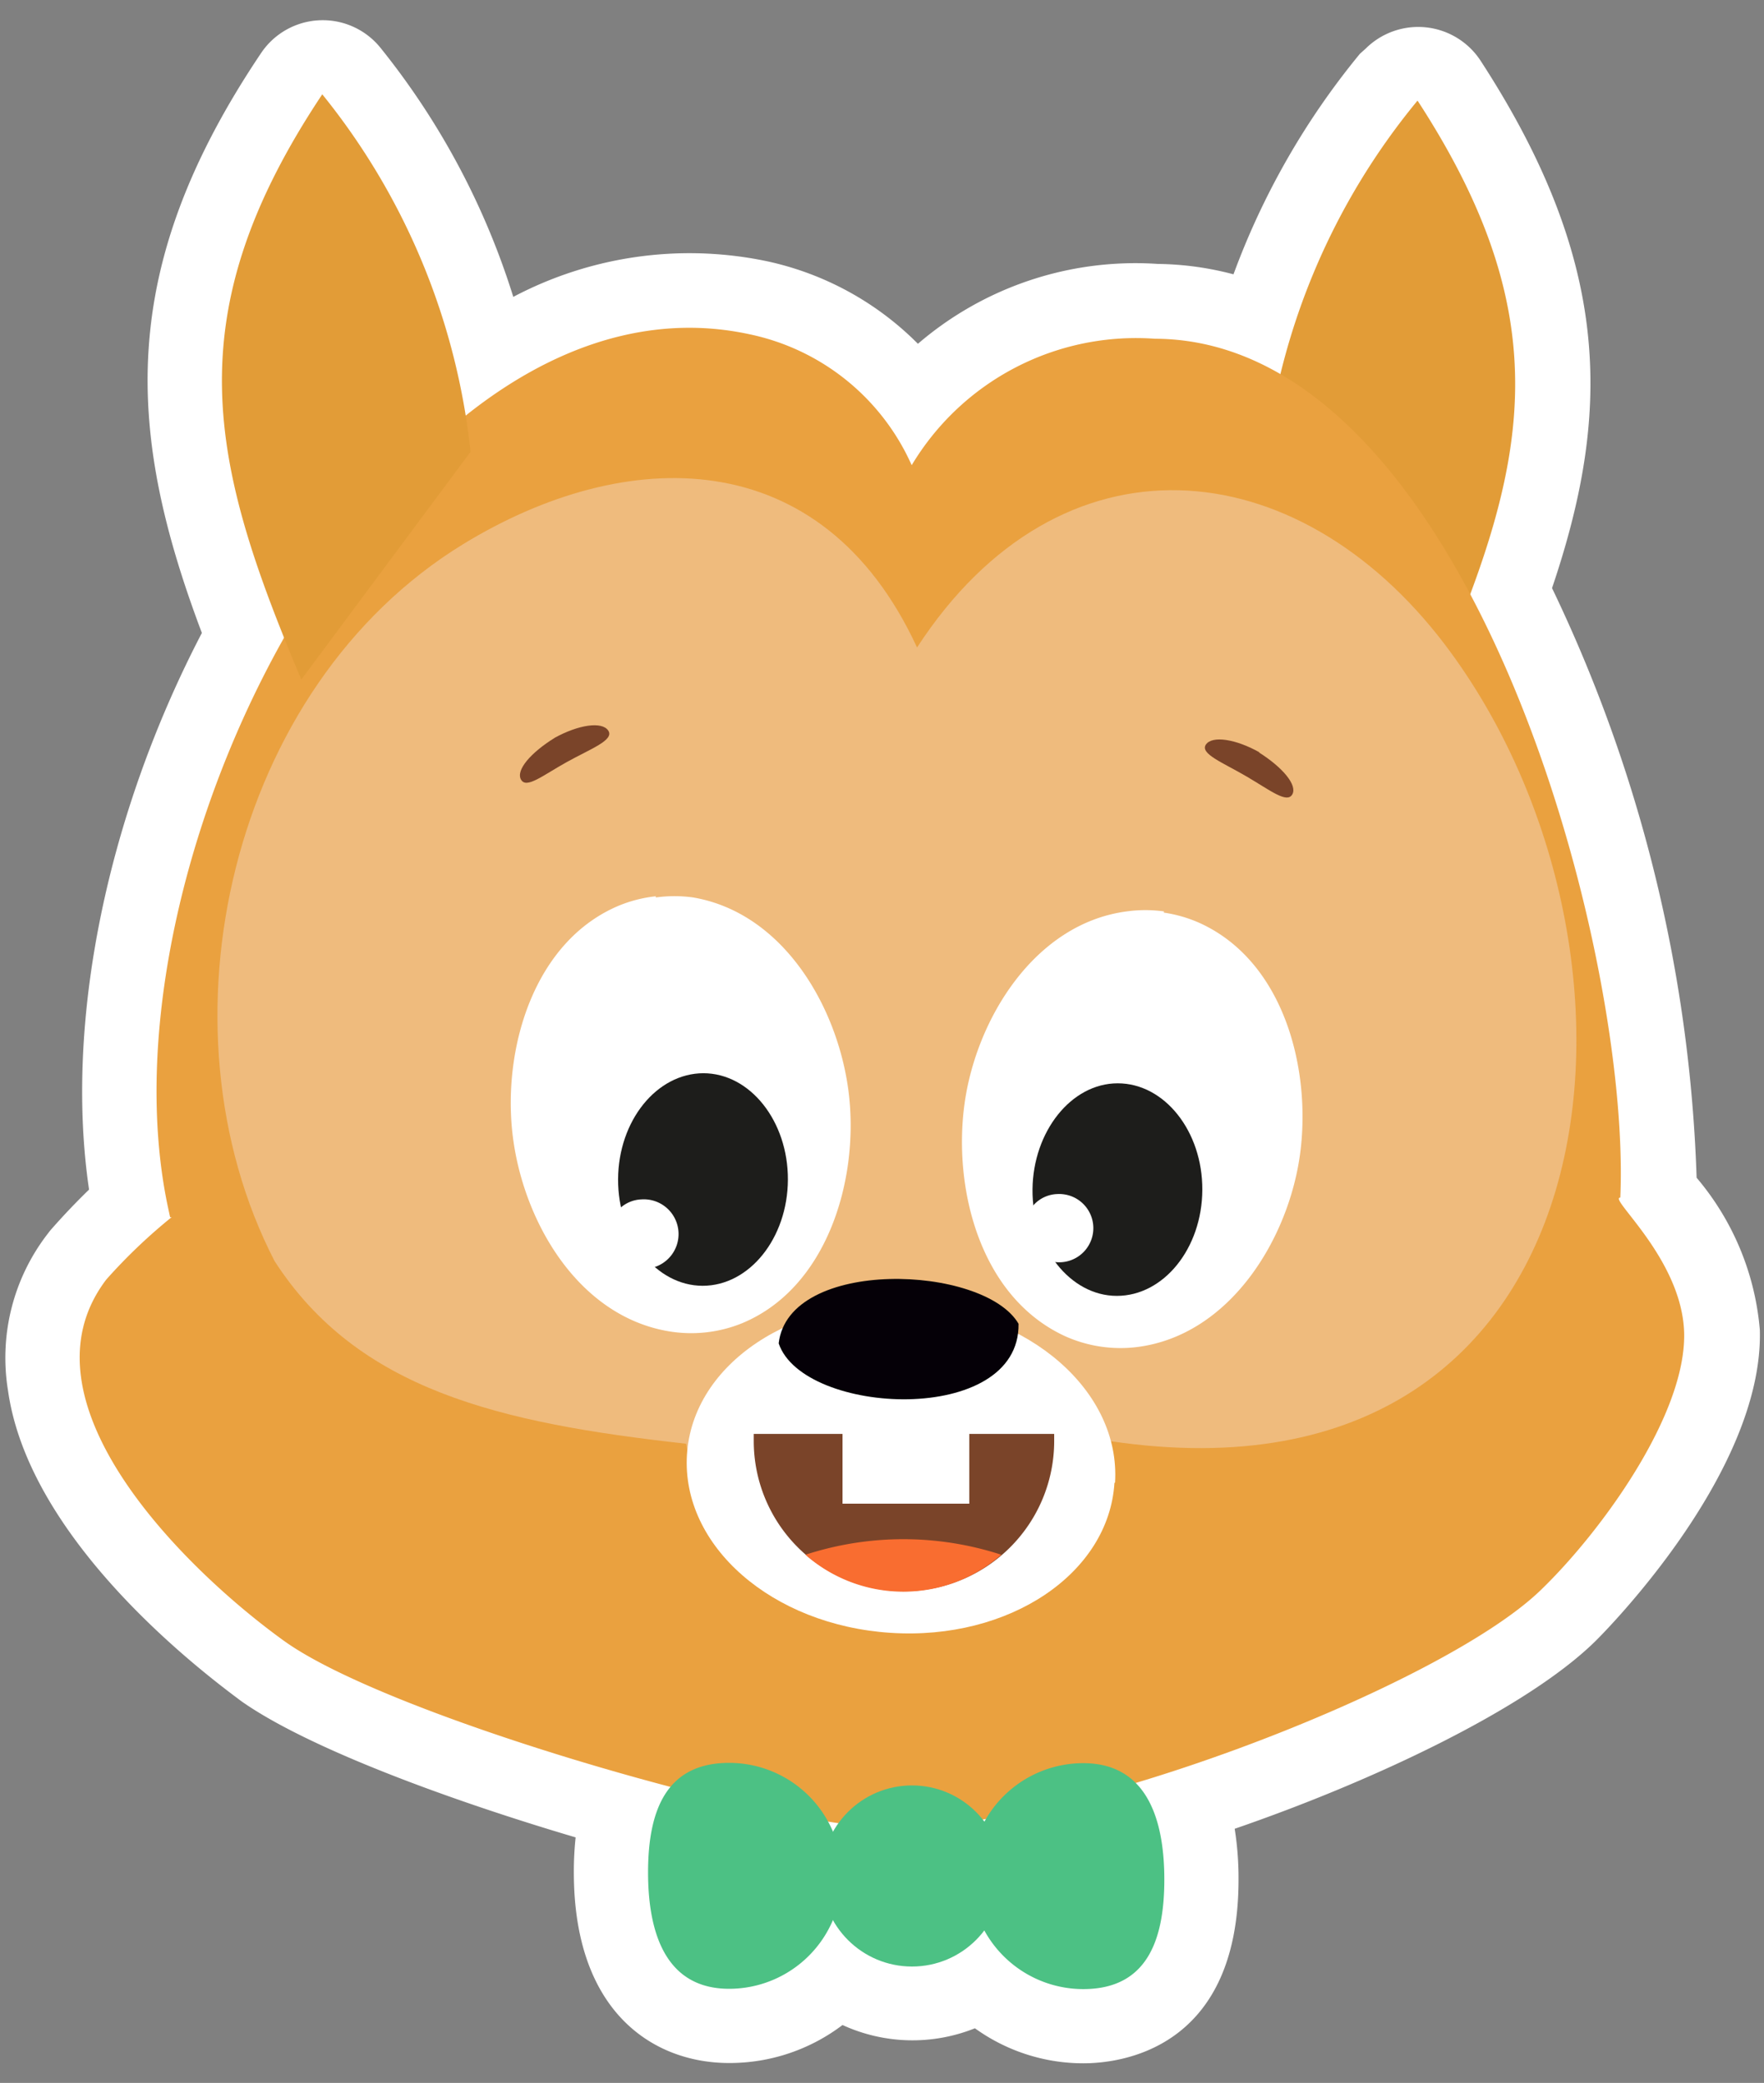
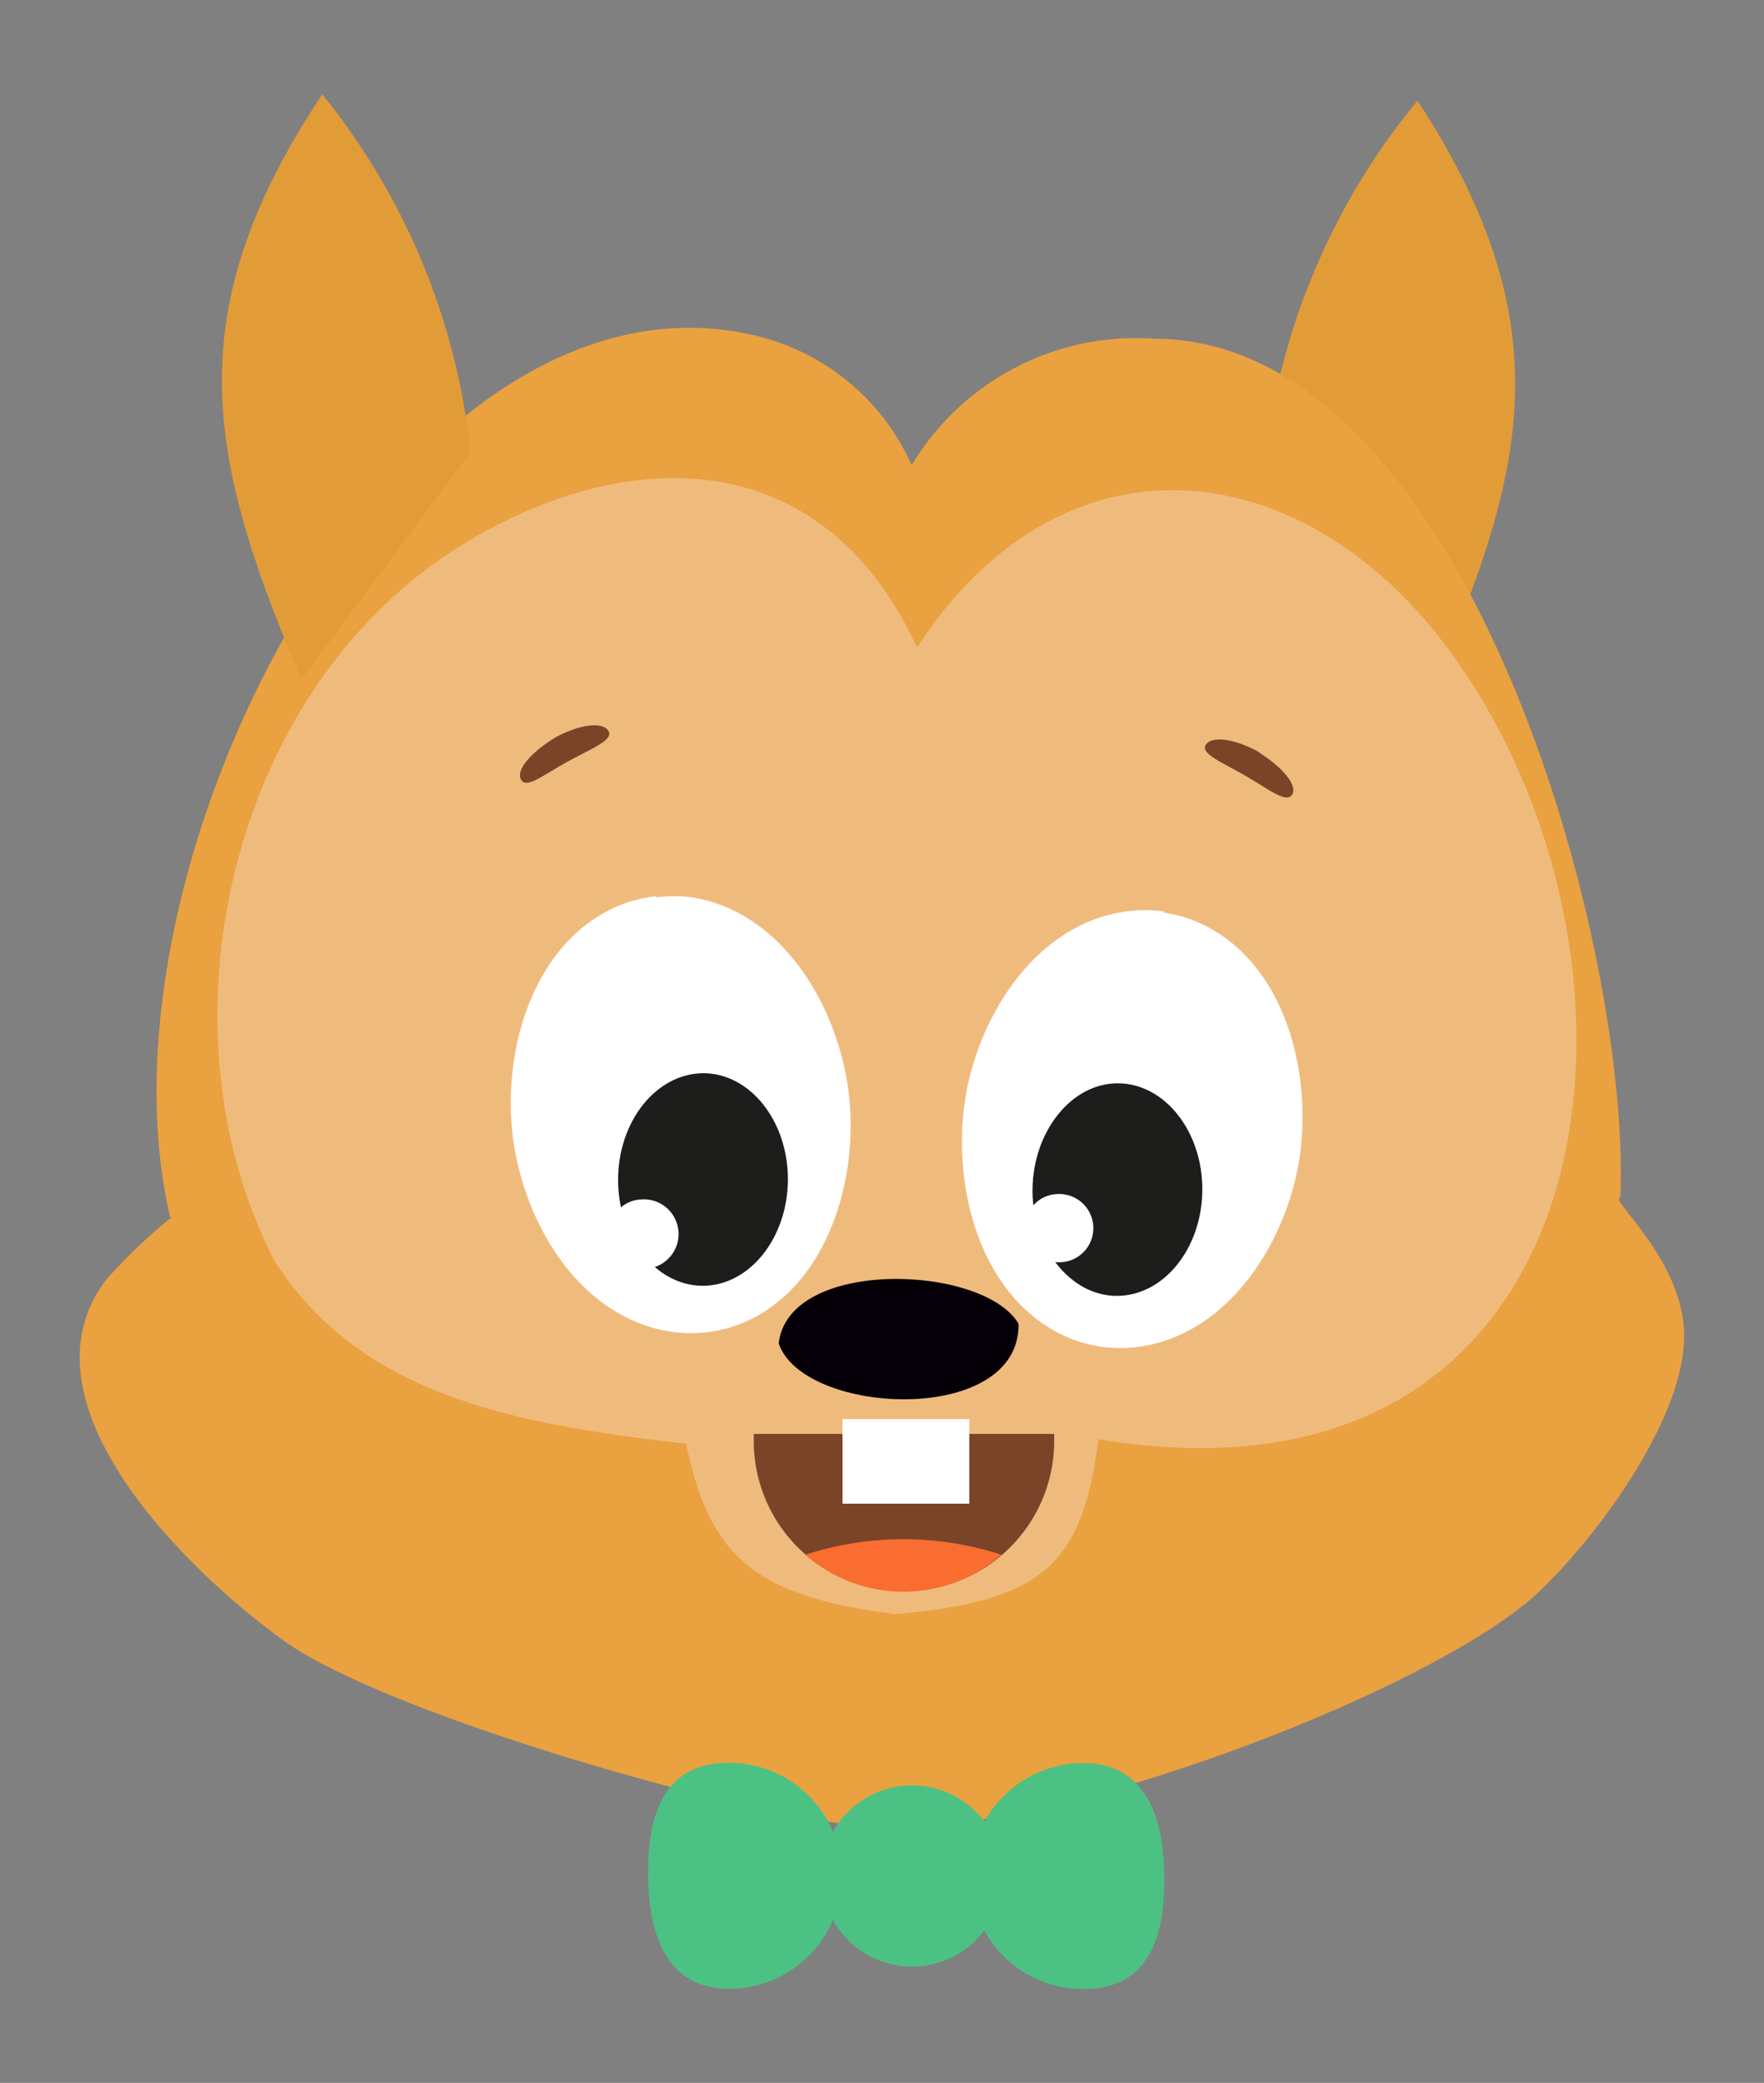
<svg xmlns="http://www.w3.org/2000/svg" id="Layer_1" data-name="Layer 1" viewBox="0 0 59.42 70.16">
  <rect x="0" y="0" width="59.42" height="70.16" fill="#808080" stroke="none" />
  <defs>
    <style>.cls-1{fill:#fff;}.cls-2{fill:#1d1d1b;}.cls-3{fill:#e29c37;}.cls-4{fill:#eaa13f;}.cls-5{fill:#efbb7d;}.cls-6{fill:#050007;}.cls-7{fill:#7a4429;}.cls-8{fill:#f96d30;}.cls-9{fill:#4cc184;}</style>
  </defs>
  <title>1</title>
-   <path class="cls-1" d="M36.49,69.5a6.25,6.25,0,0,1-3.65-1.18,5.65,5.65,0,0,1-4.46-.11,6.29,6.29,0,0,1-3.82,1.28c-2.53,0-5.23-1.69-5.23-6.42a10.66,10.66,0,0,1,.06-1.18c-4.23-1.25-9-3-11.25-4.58C7,56.46,1,52,.27,46.84a6.83,6.83,0,0,1,1.32-5.26l0.1-.13Q2.32,40.73,3,40.07c-0.83-5.62.59-12.59,3.8-18.75-2.54-6.74-2.91-12.24,2-19.54a2.5,2.5,0,0,1,4-.19A25.43,25.43,0,0,1,17.29,10a12.71,12.71,0,0,1,8.5-1.21,10.19,10.19,0,0,1,5.13,2.79A11.24,11.24,0,0,1,39,8.89a10.38,10.38,0,0,1,2.55.35,25.54,25.54,0,0,1,4.26-7.43L46,1.64a2.51,2.51,0,0,1,3.87.4c4.51,6.93,4.36,12,2.41,17.77a49.56,49.56,0,0,1,4.87,19.86,9.1,9.1,0,0,1,2.13,5.13h0c0.13,4.84-5.33,10.28-5.57,10.51C51.39,57.57,46.24,60,41.59,61.6a10.58,10.58,0,0,1,.13,1.71C41.72,69.06,37.71,69.5,36.49,69.5Zm-1.62-6.32a2.48,2.48,0,0,1,.49.63,1.28,1.28,0,0,0,1.13.69h0.09a3.77,3.77,0,0,0,.14-1.19,2.88,2.88,0,0,0-.25-1.5,2.49,2.49,0,0,1,1.07-4.15c6-1.79,11.12-4.41,12.64-5.91,2-1.93,4.12-5.2,4.08-6.81A5.26,5.26,0,0,0,53,42.46a3.13,3.13,0,0,1-.84-2.7,44.13,44.13,0,0,0-4.79-18.6,2.5,2.5,0,0,1-.14-2c1.48-4,2-7,.33-10.93a20.7,20.7,0,0,0-1.94,5,2.5,2.5,0,0,1-3.68,1.57,5.88,5.88,0,0,0-3-.86H38.74a6.27,6.27,0,0,0-5.86,3,2.5,2.5,0,0,1-4.43-.27,5.21,5.21,0,0,0-3.69-3c-2.45-.52-5,0.25-7.52,2.29a2.5,2.5,0,0,1-4-1.56A20.59,20.59,0,0,0,11,7.95c-1.84,4.22-1.15,7.64.85,12.61a2.5,2.5,0,0,1-.14,2.16C8.53,28.43,7.09,35.23,8.09,40.06a2.48,2.48,0,0,1-.72,2.82,16,16,0,0,0-1.83,1.78,1.81,1.81,0,0,0-.31,1.43c0.33,2.18,3.18,5.24,5.84,7.15,1.69,1.21,6.81,3.12,12.18,4.53a2.5,2.5,0,0,1,1.28,4h0a2.68,2.68,0,0,0-.19,1.27,3.79,3.79,0,0,0,.2,1.42,1.36,1.36,0,0,0,1.23-.8A2.49,2.49,0,0,1,26,63.18a2.37,2.37,0,0,1-.28-0.5l-0.08-.12a2.5,2.5,0,0,1,2.57-3.68l0.36,0.05a2.5,2.5,0,0,1,2,1.75,2.61,2.61,0,0,1,.1-0.31,2.5,2.5,0,0,1,1.94-1.56,2.58,2.58,0,0,1,2.54,1,2.49,2.49,0,0,1,.16,2.69A2.56,2.56,0,0,1,34.87,63.18Zm-4.79,0a2.46,2.46,0,0,1,.17.26,0.55,0.55,0,0,0,.47.29,0.54,0.54,0,0,0,.43-0.23,2.46,2.46,0,0,1,.28-0.32,2.35,2.35,0,0,1-.24-0.26l-0.07-.09A2.5,2.5,0,0,1,30.69,62a2.5,2.5,0,0,1-.39.85A2.59,2.59,0,0,1,30.08,63.18Z" />
  <path class="cls-2" d="M23.56,47.42a5.88,5.88,0,0,1,1.51.42c0,0.26-.32-0.07-0.46-0.06,1.15,2.86,9.05,3.53,10.52.28a1.13,1.13,0,0,0-.46.23,1.55,1.55,0,0,1,1.4-.69,1.36,1.36,0,0,1-.7.23c-0.4,1.23-1.53,1.73-2.63,2.6-0.78.63-2,2.06-3.44,1.32a8.18,8.18,0,0,1-1.16-.91c-1.17-1-3-1.87-3.76-3.09a1.68,1.68,0,0,1-.81-0.29h0v0Z" />
  <path class="cls-3" d="M47.74,3.4a23,23,0,0,0-5.11,12l5.63,7.72c3.15-7.28,4.41-12.17-.51-19.73h0Z" />
  <path class="cls-4" d="M5.78,41A18.45,18.45,0,0,0,3.58,43.1c-3.14,4.13,2.73,9.83,6,12.18,3.45,2.47,15.68,6,19.92,6.27,5.9,0.35,19-4.68,22.41-8,2-1.93,4.89-5.88,4.82-8.66-0.07-2.49-2.58-4.55-2.15-4.55,0.37-8.47-5.19-28.9-15.68-28.93a8.81,8.81,0,0,0-8.19,4.26,7.7,7.7,0,0,0-5.46-4.41C13.64,8.74,3.16,28.57,5.64,40.58L5.73,41h0Z" />
  <path class="cls-5" d="M37,48.47c-0.53,4.19-1.82,5.46-6.83,5.9-4.74-.6-6.26-1.91-7.06-5.74-6.32-.7-11.06-1.82-13.86-6.15C5.15,34.53,7.75,23.14,15.6,18.33c5.46-3.34,12.08-3.48,15.29,3.48,4.82-7.41,12.78-6.68,17.78-.1C56.58,32.15,54.6,51.4,37,48.48h0Z" />
  <path class="cls-3" d="M10.85,3.17a23,23,0,0,1,5,12.05l-5.7,7.67c-3.07-7.28-4.29-12.22.71-19.72h0Z" />
-   <path class="cls-1" d="M37.54,49.95C37.35,53,34,55.26,30,55s-7.05-2.93-6.86-6,3.58-5.31,7.56-5.06,7.05,2.93,6.86,6h0Z" />
  <path class="cls-6" d="M26.23,45.25c0.82,2.44,8.13,2.8,8.08-.66-1.17-2-7.75-2.24-8.08.66h0Z" />
  <path class="cls-1" d="M22.09,30.23a4.55,4.55,0,0,1,1.26,0c3.09,0.53,4.93,3.79,5.25,6.68S27.84,43.39,25,44.57a4.55,4.55,0,0,1-2.49.27c-3.09-.53-4.93-3.79-5.25-6.68S18,31.69,20.86,30.5a4.55,4.55,0,0,1,1.23-.31h0v0Z" />
  <path class="cls-2" d="M23.69,36.15c1.58,0,2.86,1.62,2.85,3.59s-1.3,3.57-2.87,3.57-2.86-1.62-2.85-3.59,1.3-3.57,2.88-3.57h0Z" />
  <path class="cls-1" d="M21.61,40.4a1.17,1.17,0,1,1-1.09,1.25s0-.06,0-0.09a1.13,1.13,0,0,1,1.09-1.16h0Z" />
  <path class="cls-1" d="M39.21,30.7a4.55,4.55,0,0,0-1.26,0c-3.11.41-5.07,3.64-5.46,6.48S33,43.67,35.86,45a4.55,4.55,0,0,0,2.47.37c3.11-.41,5.07-3.64,5.46-6.48s-0.52-6.5-3.38-7.8a4.55,4.55,0,0,0-1.21-.35h0v0Z" />
  <path class="cls-2" d="M37.65,36.49c1.58,0,2.86,1.62,2.85,3.59s-1.3,3.57-2.88,3.57S34.76,42,34.78,40.06s1.3-3.57,2.87-3.57h0Z" />
  <path class="cls-1" d="M35.62,40.22a1.15,1.15,0,1,1-1.09,1.2s0,0,0-.06a1.12,1.12,0,0,1,1.09-1.14h0Z" />
  <path class="cls-7" d="M18.67,24.86c0.81-.45,1.61-0.57,1.82-0.25s-0.59.61-1.4,1.06-1.36.91-1.54,0.59,0.33-.91,1.14-1.41h0Z" />
  <path class="cls-7" d="M42.44,25.35c-0.81-.46-1.61-0.58-1.82-0.27S41.2,25.69,42,26.16s1.35,0.91,1.53.6-0.32-.91-1.13-1.42h0Z" />
  <path class="cls-7" d="M25.39,48.3v0.24a5.06,5.06,0,0,0,10.12,0h0V48.3H25.39Z" />
  <rect class="cls-1" x="28.38" y="47.8" width="4.27" height="2.85" />
  <path class="cls-8" d="M33.73,52.37a10.65,10.65,0,0,0-6.6,0A5,5,0,0,0,33.73,52.37Z" />
  <circle class="cls-9" cx="30.72" cy="63.19" r="3.05" />
  <path class="cls-9" d="M28.36,63.19a3.8,3.8,0,0,1-3.8,3.8h0c-2.1,0-2.73-1.82-2.73-3.92s0.62-3.69,2.73-3.69a3.8,3.8,0,0,1,3.8,3.8h0Z" />
  <path class="cls-9" d="M32.69,63.19a3.8,3.8,0,0,1,3.8-3.8h0c2.1,0,2.73,1.82,2.73,3.92S38.6,67,36.49,67a3.8,3.8,0,0,1-3.8-3.8h0Z" />
</svg>